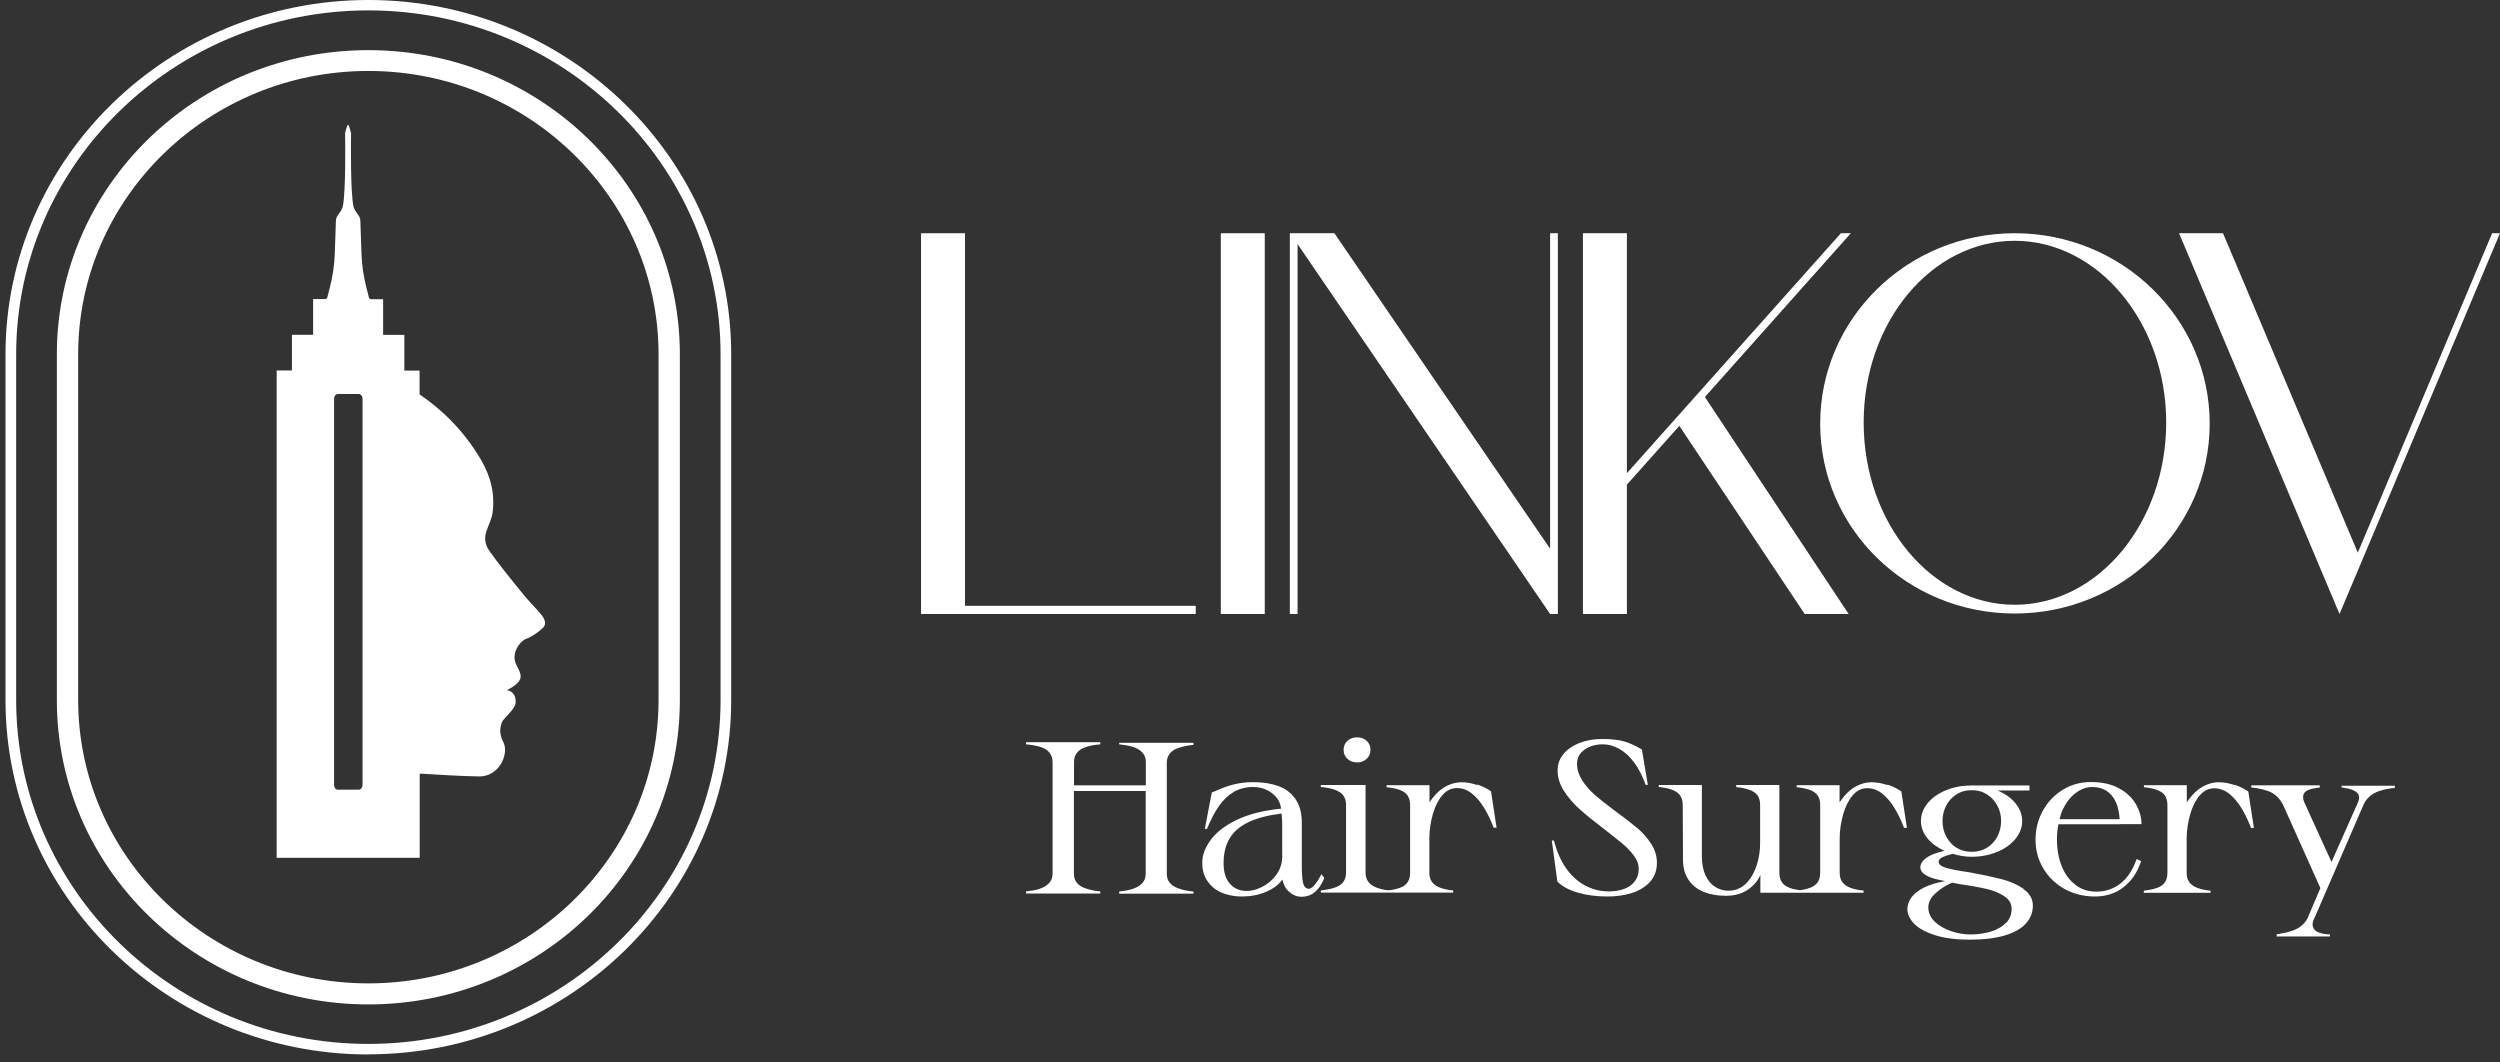
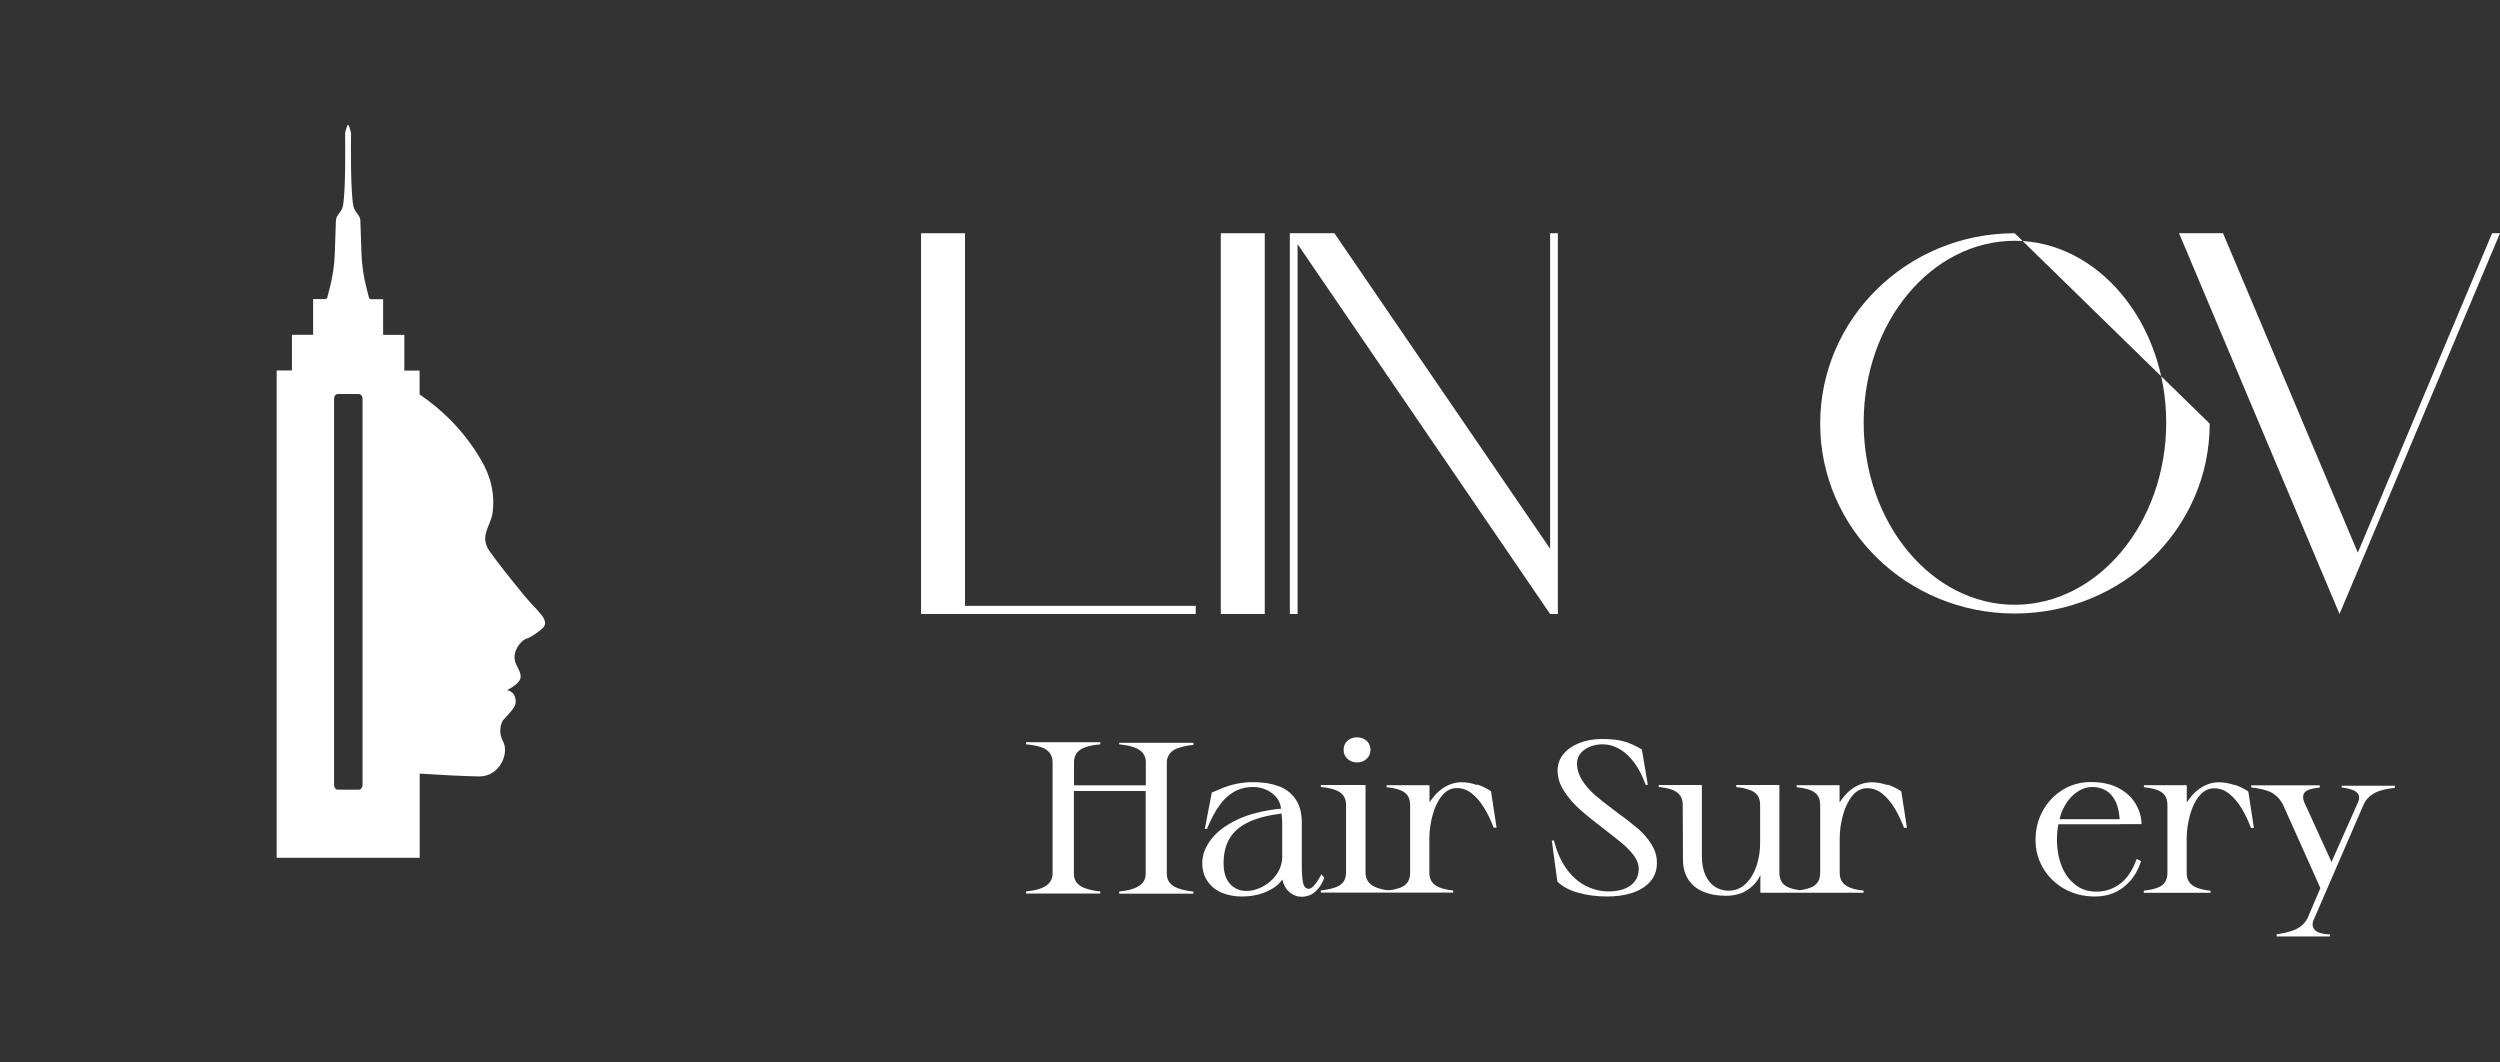
<svg xmlns="http://www.w3.org/2000/svg" width="120" height="51" viewBox="0 0 120 51" fill="none">
  <rect x="0" y="0" width="120" height="51" fill="#333333" stroke="none" />
  <path d="M46.32 11.195H44.21V29.472H57.395V29.08H46.32V11.195Z" fill="white" />
  <path d="M60.708 11.195H58.598V29.472H60.708V11.195Z" fill="white" />
  <path d="M74.405 26.339L64.051 11.195H61.912V29.472H62.284V11.717L74.405 29.472H74.777V11.195H74.405V26.339Z" fill="white" />
-   <path d="M88.84 11.195H88.363L78.091 22.712V11.195H75.981V29.472H78.091V23.262L80.608 20.441L86.625 29.472H88.735L81.835 19.056L88.84 11.195Z" fill="white" />
-   <path d="M96.705 11.195C91.543 11.195 87.369 15.293 87.369 20.334C87.369 25.374 91.543 29.449 96.705 29.449C101.867 29.449 106.065 25.374 106.065 20.334C106.065 15.293 101.867 11.195 96.705 11.195ZM96.705 29.029C92.723 29.029 89.456 25.113 89.456 20.282C89.456 15.452 92.717 11.558 96.705 11.558C100.693 11.558 103.978 15.475 103.978 20.282C103.978 25.09 100.716 29.029 96.705 29.029Z" fill="white" />
+   <path d="M96.705 11.195C91.543 11.195 87.369 15.293 87.369 20.334C87.369 25.374 91.543 29.449 96.705 29.449C101.867 29.449 106.065 25.374 106.065 20.334ZM96.705 29.029C92.723 29.029 89.456 25.113 89.456 20.282C89.456 15.452 92.717 11.558 96.705 11.558C100.693 11.558 103.978 15.475 103.978 20.282C103.978 25.09 100.716 29.029 96.705 29.029Z" fill="white" />
  <path d="M119.622 11.195L113.175 26.526L106.705 11.195H104.594L112.297 29.472L120 11.195H119.622Z" fill="white" />
  <path d="M53.727 35.727L53.884 35.75C54.116 35.778 54.314 35.824 54.477 35.886C54.639 35.948 54.767 36.039 54.86 36.153C54.953 36.272 55 36.414 55 36.578V37.697H51.553V36.578C51.553 36.414 51.593 36.272 51.681 36.153C51.768 36.034 51.89 35.943 52.047 35.886C52.204 35.824 52.395 35.778 52.617 35.75C52.645 35.744 52.675 35.738 52.709 35.738C52.744 35.738 52.779 35.738 52.814 35.727V35.625H49.251V35.727C49.251 35.727 49.309 35.738 49.338 35.738C49.367 35.738 49.396 35.738 49.431 35.75C49.663 35.778 49.861 35.818 50.018 35.88C50.175 35.937 50.303 36.028 50.39 36.147C50.477 36.266 50.524 36.408 50.524 36.584V41.92C50.524 42.101 50.477 42.243 50.384 42.357C50.291 42.47 50.169 42.555 50.006 42.623C49.849 42.692 49.652 42.737 49.419 42.765L49.251 42.788V42.89H52.814V42.788L52.611 42.765C52.39 42.731 52.204 42.68 52.041 42.618C51.884 42.555 51.762 42.47 51.675 42.357C51.587 42.243 51.547 42.101 51.547 41.925V37.969H54.994V41.925C54.994 42.107 54.948 42.249 54.855 42.362C54.762 42.476 54.634 42.561 54.471 42.629C54.308 42.697 54.111 42.743 53.878 42.771L53.721 42.794V42.896H57.285V42.794L57.081 42.771C56.86 42.737 56.674 42.686 56.511 42.623C56.349 42.561 56.227 42.47 56.139 42.362C56.052 42.255 56.006 42.113 56.006 41.937V36.601C56.006 36.442 56.052 36.306 56.139 36.187C56.227 36.068 56.355 35.977 56.511 35.92C56.668 35.863 56.86 35.812 57.081 35.778L57.285 35.755V35.653H53.721V35.755L53.727 35.727Z" fill="white" />
  <path d="M63.429 41.959C63.307 42.192 63.196 42.368 63.092 42.487C62.987 42.606 62.894 42.663 62.819 42.663C62.696 42.657 62.615 42.584 62.569 42.453C62.522 42.317 62.499 42.079 62.487 41.732V39.496C62.487 39.019 62.383 38.639 62.179 38.349C61.975 38.06 61.702 37.85 61.359 37.731C61.016 37.606 60.615 37.543 60.156 37.543C59.807 37.543 59.493 37.583 59.203 37.657C58.912 37.731 58.627 37.839 58.342 37.969C58.313 37.98 58.284 37.998 58.255 38.003C58.226 38.014 58.197 38.026 58.168 38.037L57.831 39.785H57.935C58.121 39.337 58.313 38.968 58.517 38.679C58.72 38.389 58.958 38.168 59.226 38.009C59.493 37.856 59.801 37.776 60.139 37.776C60.365 37.776 60.575 37.816 60.766 37.901C60.958 37.986 61.121 38.105 61.255 38.259C61.388 38.412 61.464 38.599 61.493 38.815C60.65 38.9 59.947 39.076 59.377 39.348C58.807 39.621 58.389 39.944 58.115 40.313C57.842 40.682 57.709 41.051 57.709 41.414C57.709 41.778 57.796 42.067 57.976 42.317C58.15 42.567 58.389 42.748 58.673 42.862C58.964 42.975 59.272 43.032 59.609 43.032C60.034 43.032 60.423 42.958 60.778 42.805C61.133 42.652 61.388 42.459 61.551 42.215C61.609 42.47 61.72 42.675 61.894 42.822C62.069 42.97 62.255 43.044 62.464 43.044C62.603 43.044 62.737 43.021 62.865 42.97C62.993 42.924 63.115 42.828 63.237 42.697C63.359 42.567 63.47 42.379 63.568 42.141L63.429 41.965V41.959ZM61.551 41.057C61.551 41.409 61.458 41.715 61.272 41.976C61.086 42.237 60.854 42.436 60.58 42.572C60.307 42.709 60.057 42.771 59.836 42.765C59.511 42.765 59.243 42.652 59.04 42.425C58.836 42.198 58.732 41.869 58.732 41.443C58.732 40.972 58.825 40.574 59.017 40.251C59.208 39.927 59.505 39.666 59.918 39.468C60.33 39.269 60.859 39.133 61.516 39.048C61.528 39.172 61.539 39.303 61.545 39.439C61.545 39.575 61.545 39.7 61.545 39.803V41.057H61.551Z" fill="white" />
  <path d="M65.138 36.596C65.325 36.596 65.476 36.539 65.598 36.425C65.72 36.312 65.784 36.17 65.784 35.994C65.784 35.818 65.72 35.67 65.598 35.557C65.476 35.449 65.319 35.392 65.138 35.392C64.958 35.392 64.801 35.449 64.679 35.557C64.557 35.67 64.493 35.812 64.493 35.994C64.493 36.175 64.557 36.312 64.679 36.425C64.801 36.539 64.958 36.596 65.138 36.596Z" fill="white" />
  <path d="M70.911 37.685C70.656 37.594 70.4 37.549 70.156 37.549C69.789 37.549 69.446 37.68 69.127 37.929C68.929 38.088 68.766 38.293 68.615 38.514V37.691H66.557V37.793C66.557 37.793 66.575 37.793 66.586 37.793C66.598 37.793 66.615 37.793 66.627 37.793C66.865 37.822 67.063 37.867 67.22 37.929C67.377 37.992 67.493 38.077 67.569 38.191C67.644 38.304 67.685 38.457 67.685 38.639V41.891C67.685 42.073 67.65 42.215 67.574 42.334C67.499 42.447 67.394 42.538 67.249 42.595C67.103 42.652 66.929 42.703 66.708 42.731H66.65H66.575C66.354 42.697 66.173 42.646 66.022 42.584C65.877 42.521 65.755 42.431 65.673 42.317C65.586 42.198 65.546 42.056 65.546 41.891V37.68H63.4V37.782C63.4 37.782 63.418 37.782 63.429 37.782C63.441 37.782 63.459 37.782 63.47 37.782C63.726 37.81 63.935 37.856 64.098 37.918C64.261 37.98 64.389 38.066 64.476 38.179C64.563 38.293 64.61 38.446 64.61 38.627V41.88C64.61 42.062 64.569 42.203 64.487 42.323C64.406 42.436 64.284 42.527 64.127 42.584C63.97 42.641 63.778 42.692 63.557 42.72L63.4 42.743V42.845H69.754V42.743L69.563 42.72C69.353 42.686 69.173 42.635 69.039 42.572C68.906 42.51 68.795 42.425 68.72 42.311C68.644 42.198 68.609 42.056 68.609 41.88V40.2C68.615 39.819 68.673 39.445 68.778 39.076C68.882 38.707 69.034 38.406 69.231 38.173C69.429 37.941 69.661 37.827 69.929 37.827C70.196 37.827 70.429 37.912 70.65 38.088C70.871 38.264 71.062 38.491 71.237 38.775C71.411 39.059 71.562 39.377 71.696 39.729H71.836L71.568 37.98C71.376 37.85 71.156 37.736 70.894 37.651L70.911 37.685Z" fill="white" />
  <path d="M78.556 39.723C78.288 39.496 77.939 39.224 77.498 38.906C77.085 38.599 76.765 38.344 76.527 38.134C76.288 37.924 76.091 37.691 75.94 37.447C75.783 37.197 75.701 36.942 75.695 36.669C75.695 36.454 75.76 36.278 75.887 36.136C76.015 35.994 76.172 35.892 76.358 35.824C76.544 35.755 76.736 35.727 76.934 35.727C77.201 35.727 77.469 35.801 77.73 35.948C77.992 36.096 78.23 36.317 78.445 36.607C78.66 36.896 78.841 37.254 78.992 37.674H79.096L78.811 35.977C78.527 35.806 78.253 35.676 77.98 35.596C77.707 35.511 77.347 35.472 76.893 35.472C76.48 35.472 76.12 35.54 75.794 35.67C75.475 35.801 75.219 35.977 75.039 36.204C74.853 36.431 74.765 36.686 74.765 36.987C74.765 37.328 74.87 37.651 75.073 37.969C75.277 38.287 75.527 38.576 75.818 38.837C76.108 39.099 76.492 39.411 76.963 39.768C77.358 40.075 77.666 40.319 77.887 40.501C78.108 40.688 78.288 40.881 78.439 41.085C78.585 41.29 78.66 41.494 78.66 41.698C78.66 41.942 78.596 42.141 78.469 42.306C78.341 42.47 78.172 42.589 77.957 42.669C77.742 42.748 77.498 42.788 77.23 42.788C76.817 42.788 76.44 42.692 76.085 42.504C75.73 42.317 75.428 42.039 75.172 41.676C74.916 41.312 74.725 40.87 74.591 40.347H74.486L74.754 42.317C74.992 42.55 75.323 42.731 75.748 42.85C76.166 42.97 76.637 43.032 77.155 43.032C77.585 43.032 77.98 42.975 78.335 42.862C78.689 42.748 78.98 42.572 79.201 42.328C79.422 42.084 79.532 41.778 79.532 41.409C79.532 41.091 79.439 40.79 79.253 40.501C79.067 40.211 78.841 39.956 78.573 39.729L78.556 39.723Z" fill="white" />
  <path d="M90.596 37.685C90.34 37.594 90.084 37.549 89.84 37.549C89.474 37.549 89.131 37.68 88.811 37.929C88.614 38.088 88.451 38.293 88.299 38.514V37.691H86.242V37.793C86.242 37.793 86.259 37.793 86.271 37.793C86.282 37.793 86.3 37.793 86.311 37.793C86.55 37.822 86.747 37.867 86.904 37.929C87.061 37.992 87.178 38.077 87.253 38.191C87.329 38.304 87.369 38.457 87.369 38.639V41.891C87.369 42.073 87.335 42.215 87.259 42.334C87.183 42.447 87.079 42.538 86.933 42.595C86.788 42.652 86.614 42.703 86.393 42.731C86.189 42.703 86.015 42.663 85.875 42.606C85.718 42.544 85.602 42.459 85.526 42.34C85.451 42.226 85.41 42.079 85.41 41.891V37.68H83.341V37.782L83.544 37.804C83.748 37.839 83.922 37.89 84.062 37.946C84.201 38.009 84.306 38.094 84.381 38.208C84.451 38.321 84.486 38.463 84.486 38.645V40.489C84.486 40.847 84.428 41.205 84.317 41.551C84.201 41.897 84.032 42.186 83.806 42.413C83.573 42.641 83.294 42.754 82.951 42.754C82.73 42.754 82.527 42.692 82.329 42.572C82.137 42.453 81.98 42.266 81.864 42.016C81.748 41.766 81.69 41.46 81.69 41.097V37.68H79.62V37.782C79.62 37.782 79.678 37.782 79.707 37.782C79.736 37.782 79.766 37.793 79.794 37.799C80.015 37.827 80.19 37.873 80.329 37.935C80.469 37.998 80.573 38.083 80.655 38.196C80.731 38.31 80.771 38.457 80.771 38.639L80.783 41.25C80.783 41.642 80.87 41.971 81.05 42.232C81.225 42.493 81.469 42.686 81.777 42.811C82.085 42.936 82.445 42.998 82.852 42.998C83.259 42.998 83.626 42.896 83.91 42.697C84.195 42.499 84.387 42.26 84.498 41.993V42.85H89.451V42.748L89.259 42.726C89.049 42.692 88.869 42.641 88.736 42.578C88.602 42.516 88.491 42.431 88.416 42.317C88.34 42.203 88.305 42.062 88.305 41.886V40.206C88.311 39.825 88.369 39.451 88.474 39.082C88.579 38.713 88.73 38.412 88.927 38.179C89.125 37.946 89.358 37.833 89.625 37.833C89.892 37.833 90.125 37.918 90.346 38.094C90.567 38.27 90.759 38.497 90.933 38.781C91.107 39.065 91.259 39.382 91.392 39.734H91.532L91.264 37.986C91.073 37.856 90.852 37.742 90.59 37.657L90.596 37.685Z" fill="white" />
-   <path d="M97.123 42.657C96.821 42.453 96.472 42.3 96.071 42.198C95.67 42.096 95.164 41.988 94.548 41.874C94.031 41.8 93.653 41.727 93.42 41.659C93.182 41.59 93.06 41.494 93.054 41.38C93.054 41.278 93.118 41.199 93.24 41.142C93.362 41.091 93.525 41.034 93.728 40.983C94.013 41.068 94.31 41.125 94.635 41.125C95.083 41.125 95.49 41.045 95.862 40.892C96.234 40.739 96.525 40.529 96.74 40.268C96.955 40.007 97.065 39.717 97.065 39.411C97.065 39.104 96.955 38.815 96.74 38.554C96.531 38.298 96.24 38.094 95.879 37.941H97.414V37.702H94.659C94.659 37.702 94.647 37.702 94.635 37.702C94.199 37.702 93.792 37.776 93.415 37.929C93.037 38.083 92.746 38.287 92.531 38.548C92.316 38.809 92.205 39.099 92.205 39.405C92.205 39.712 92.316 40.001 92.537 40.262C92.734 40.501 93.008 40.688 93.333 40.841C93.147 40.881 92.973 40.932 92.827 40.989C92.635 41.063 92.478 41.153 92.362 41.261C92.246 41.369 92.182 41.488 92.176 41.619C92.176 41.772 92.258 41.897 92.426 41.999C92.595 42.101 92.798 42.175 93.048 42.226C93.141 42.243 93.252 42.266 93.374 42.294C92.973 42.362 92.635 42.465 92.368 42.595C92.089 42.731 91.886 42.89 91.752 43.072C91.618 43.254 91.554 43.435 91.554 43.634C91.554 43.889 91.671 44.128 91.897 44.355C92.124 44.582 92.467 44.758 92.915 44.9C93.362 45.036 93.909 45.104 94.542 45.104C95.217 45.104 95.781 45.036 96.234 44.9C96.687 44.763 97.03 44.57 97.246 44.326C97.461 44.082 97.577 43.798 97.577 43.475C97.577 43.151 97.426 42.879 97.123 42.675V42.657ZM93.409 38.684C93.519 38.457 93.682 38.281 93.897 38.139C94.112 37.998 94.356 37.929 94.641 37.929C94.926 37.929 95.17 37.998 95.385 38.139C95.6 38.276 95.763 38.457 95.879 38.684C95.996 38.911 96.054 39.15 96.054 39.405C96.054 39.661 95.996 39.905 95.885 40.132C95.775 40.359 95.606 40.54 95.391 40.682C95.176 40.819 94.926 40.887 94.641 40.887C94.356 40.887 94.112 40.819 93.897 40.682C93.682 40.546 93.525 40.359 93.409 40.132C93.292 39.905 93.24 39.661 93.24 39.405C93.24 39.15 93.298 38.911 93.409 38.684ZM96.292 44.287C96.118 44.474 95.879 44.616 95.577 44.712C95.275 44.803 94.949 44.854 94.595 44.854C94.281 44.854 93.967 44.803 93.653 44.695C93.333 44.587 93.072 44.434 92.868 44.241C92.665 44.042 92.56 43.816 92.56 43.554C92.56 43.31 92.676 43.083 92.909 42.873C93.13 42.669 93.397 42.499 93.699 42.368C93.821 42.391 93.949 42.413 94.089 42.442C94.618 42.516 95.048 42.595 95.379 42.675C95.711 42.754 95.99 42.873 96.217 43.026C96.443 43.18 96.559 43.378 96.559 43.623C96.559 43.884 96.472 44.111 96.292 44.304V44.287Z" fill="white" />
  <path d="M101.775 39.558H102.792C102.792 39.24 102.705 38.928 102.531 38.616C102.356 38.304 102.089 38.049 101.723 37.844C101.356 37.64 100.903 37.538 100.362 37.538C99.851 37.538 99.397 37.668 98.99 37.924C98.583 38.179 98.269 38.52 98.043 38.94C97.816 39.36 97.706 39.814 97.706 40.308C97.706 40.801 97.822 41.239 98.06 41.653C98.299 42.067 98.636 42.402 99.066 42.652C99.502 42.902 100.002 43.032 100.566 43.032C100.868 43.032 101.159 42.981 101.432 42.873C101.705 42.765 101.961 42.589 102.199 42.34C102.438 42.09 102.63 41.755 102.775 41.335L102.56 41.233C102.356 41.795 102.083 42.192 101.746 42.436C101.409 42.68 101.037 42.799 100.63 42.799C100.223 42.799 99.903 42.692 99.618 42.47C99.333 42.249 99.112 41.954 98.961 41.573C98.81 41.193 98.734 40.767 98.734 40.291C98.734 40.035 98.758 39.791 98.804 39.564H101.781L101.775 39.558ZM99.589 38.1C99.851 37.884 100.13 37.776 100.426 37.776C100.682 37.776 100.903 37.833 101.101 37.952C101.292 38.071 101.455 38.259 101.571 38.52C101.665 38.73 101.717 39.002 101.746 39.32H98.862C98.891 39.206 98.915 39.093 98.956 38.991C99.112 38.611 99.322 38.315 99.583 38.1H99.589Z" fill="white" />
  <path d="M107.262 37.685C107.007 37.594 106.751 37.549 106.507 37.549C106.14 37.549 105.797 37.68 105.478 37.929C105.28 38.088 105.117 38.293 104.966 38.514V37.691H102.908V37.793C102.908 37.793 102.926 37.793 102.937 37.793C102.949 37.793 102.966 37.793 102.978 37.793C103.216 37.822 103.414 37.867 103.571 37.929C103.728 37.992 103.844 38.077 103.92 38.191C103.995 38.304 104.036 38.457 104.036 38.639V41.891C104.036 42.073 104.001 42.215 103.926 42.334C103.85 42.447 103.745 42.538 103.6 42.595C103.455 42.652 103.28 42.703 103.059 42.731L102.902 42.754V42.856H106.106V42.754L105.914 42.731C105.704 42.697 105.524 42.646 105.39 42.584C105.257 42.521 105.146 42.436 105.071 42.323C104.995 42.209 104.96 42.067 104.96 41.891V40.211C104.966 39.831 105.024 39.456 105.129 39.087C105.234 38.718 105.385 38.417 105.582 38.185C105.78 37.952 106.013 37.839 106.28 37.839C106.547 37.839 106.78 37.924 107.001 38.1C107.222 38.276 107.414 38.503 107.588 38.786C107.762 39.07 107.914 39.388 108.047 39.74H108.187L107.919 37.992C107.727 37.861 107.507 37.748 107.245 37.663L107.262 37.685Z" fill="white" />
  <path d="M112.401 37.697V37.799C112.401 37.799 112.448 37.81 112.471 37.81C112.494 37.81 112.517 37.81 112.541 37.822C112.738 37.85 112.895 37.895 113.012 37.958C113.128 38.02 113.203 38.1 113.227 38.196C113.256 38.293 113.233 38.412 113.163 38.559L111.913 41.375L110.651 38.611C110.564 38.446 110.535 38.304 110.553 38.196C110.57 38.088 110.634 38.003 110.739 37.946C110.843 37.89 110.994 37.85 111.192 37.822L111.349 37.799V37.697H108.059V37.799C108.099 37.804 108.146 37.81 108.192 37.816C108.239 37.816 108.285 37.822 108.326 37.833C108.529 37.867 108.71 37.912 108.867 37.969C109.024 38.026 109.157 38.105 109.279 38.219C109.401 38.327 109.5 38.469 109.588 38.633L111.378 42.629L110.773 44.048C110.698 44.207 110.593 44.338 110.471 44.434C110.349 44.536 110.204 44.616 110.041 44.672C109.878 44.729 109.686 44.78 109.465 44.814C109.436 44.82 109.407 44.826 109.372 44.831C109.338 44.831 109.303 44.843 109.279 44.849V44.951H111.837V44.849C111.837 44.849 111.797 44.849 111.779 44.849C111.762 44.849 111.744 44.849 111.733 44.849C111.506 44.826 111.337 44.786 111.221 44.724C111.111 44.661 111.041 44.576 111.012 44.462C110.989 44.349 111.012 44.207 111.105 44.042L113.459 38.605C113.529 38.452 113.628 38.327 113.75 38.224C113.872 38.122 114.012 38.037 114.168 37.98C114.325 37.924 114.506 37.878 114.709 37.85C114.75 37.844 114.791 37.839 114.831 37.833C114.872 37.833 114.913 37.822 114.953 37.816V37.714H112.395L112.401 37.697Z" fill="white" />
-   <path d="M17.681 50.614C8.077 50.614 0.264 42.985 0.264 33.608V17.011C0.264 7.629 8.077 0 17.681 0C27.285 0 35.098 7.629 35.098 17.006V33.602C35.098 42.979 27.285 50.608 17.681 50.608V50.614ZM17.681 0.499C8.356 0.499 0.776 7.907 0.776 17.006V33.602C0.776 42.707 8.362 50.108 17.681 50.108C27 50.108 34.587 42.701 34.587 33.602V17.006C34.587 7.901 27 0.499 17.681 0.499Z" fill="white" />
-   <path d="M17.681 3.406C25.36 3.406 31.61 9.507 31.61 17.006V33.602C31.61 41.1 25.36 47.202 17.681 47.202C10.001 47.202 3.752 41.1 3.752 33.602V17.006C3.752 9.507 10.001 3.406 17.681 3.406ZM17.681 2.407C9.42 2.407 2.729 8.945 2.729 17.011V33.608C2.729 41.674 9.426 48.212 17.681 48.212C25.936 48.212 32.633 41.674 32.633 33.608V17.011C32.633 8.945 25.936 2.407 17.681 2.407Z" fill="white" />
  <path fill-rule="evenodd" clip-rule="evenodd" d="M25.86 29.357C25.628 29.101 25.384 28.851 25.163 28.585C24.628 27.932 23.803 26.904 23.483 26.433C23 25.713 23.558 25.259 23.646 24.6C23.803 23.38 23.332 22.483 23.053 22.012C22.239 20.638 21.186 19.645 20.14 18.93V17.789H19.408V16.075H18.39V14.36H17.803C17.757 14.36 17.722 14.332 17.71 14.287L17.576 13.759C17.443 13.231 17.367 12.692 17.35 12.147L17.297 10.603C17.297 10.506 17.262 10.41 17.204 10.33L17.076 10.149C17.047 10.109 17.024 10.064 17.007 10.018C17.007 10.018 16.966 9.922 16.96 9.888C16.821 9.116 16.844 6.913 16.85 6.471C16.85 6.42 16.85 6.369 16.832 6.312L16.739 6.005H16.675L16.582 6.312C16.571 6.363 16.559 6.42 16.565 6.476C16.571 6.93 16.6 9.121 16.46 9.888C16.454 9.922 16.414 10.018 16.414 10.018C16.396 10.064 16.373 10.109 16.344 10.149L16.216 10.33C16.158 10.41 16.129 10.506 16.123 10.603L16.071 12.147C16.053 12.692 15.978 13.231 15.844 13.759L15.71 14.281C15.699 14.321 15.658 14.355 15.617 14.355H15.03V16.069H14.013V17.783H13.28V41.174H20.146V37.133C20.995 37.19 22.279 37.258 23 37.269C23.965 37.28 24.459 36.179 24.151 35.6C23.843 35.021 24.145 34.573 24.145 34.573C24.709 33.96 24.808 33.852 24.733 33.5C24.651 33.148 24.332 33.131 24.332 33.131C25.256 32.637 25.012 32.393 24.768 31.871C24.523 31.343 24.971 30.753 25.285 30.651C25.564 30.56 25.994 30.214 26.07 30.129C26.32 29.867 26.006 29.521 25.855 29.357H25.86ZM17.402 37.672C17.402 37.803 17.321 37.905 17.222 37.905H16.216C16.117 37.905 16.036 37.803 16.036 37.672V28.409V19.145C16.036 19.015 16.117 18.913 16.216 18.913H17.222C17.321 18.913 17.402 19.015 17.402 19.145V37.672Z" fill="white" />
</svg>